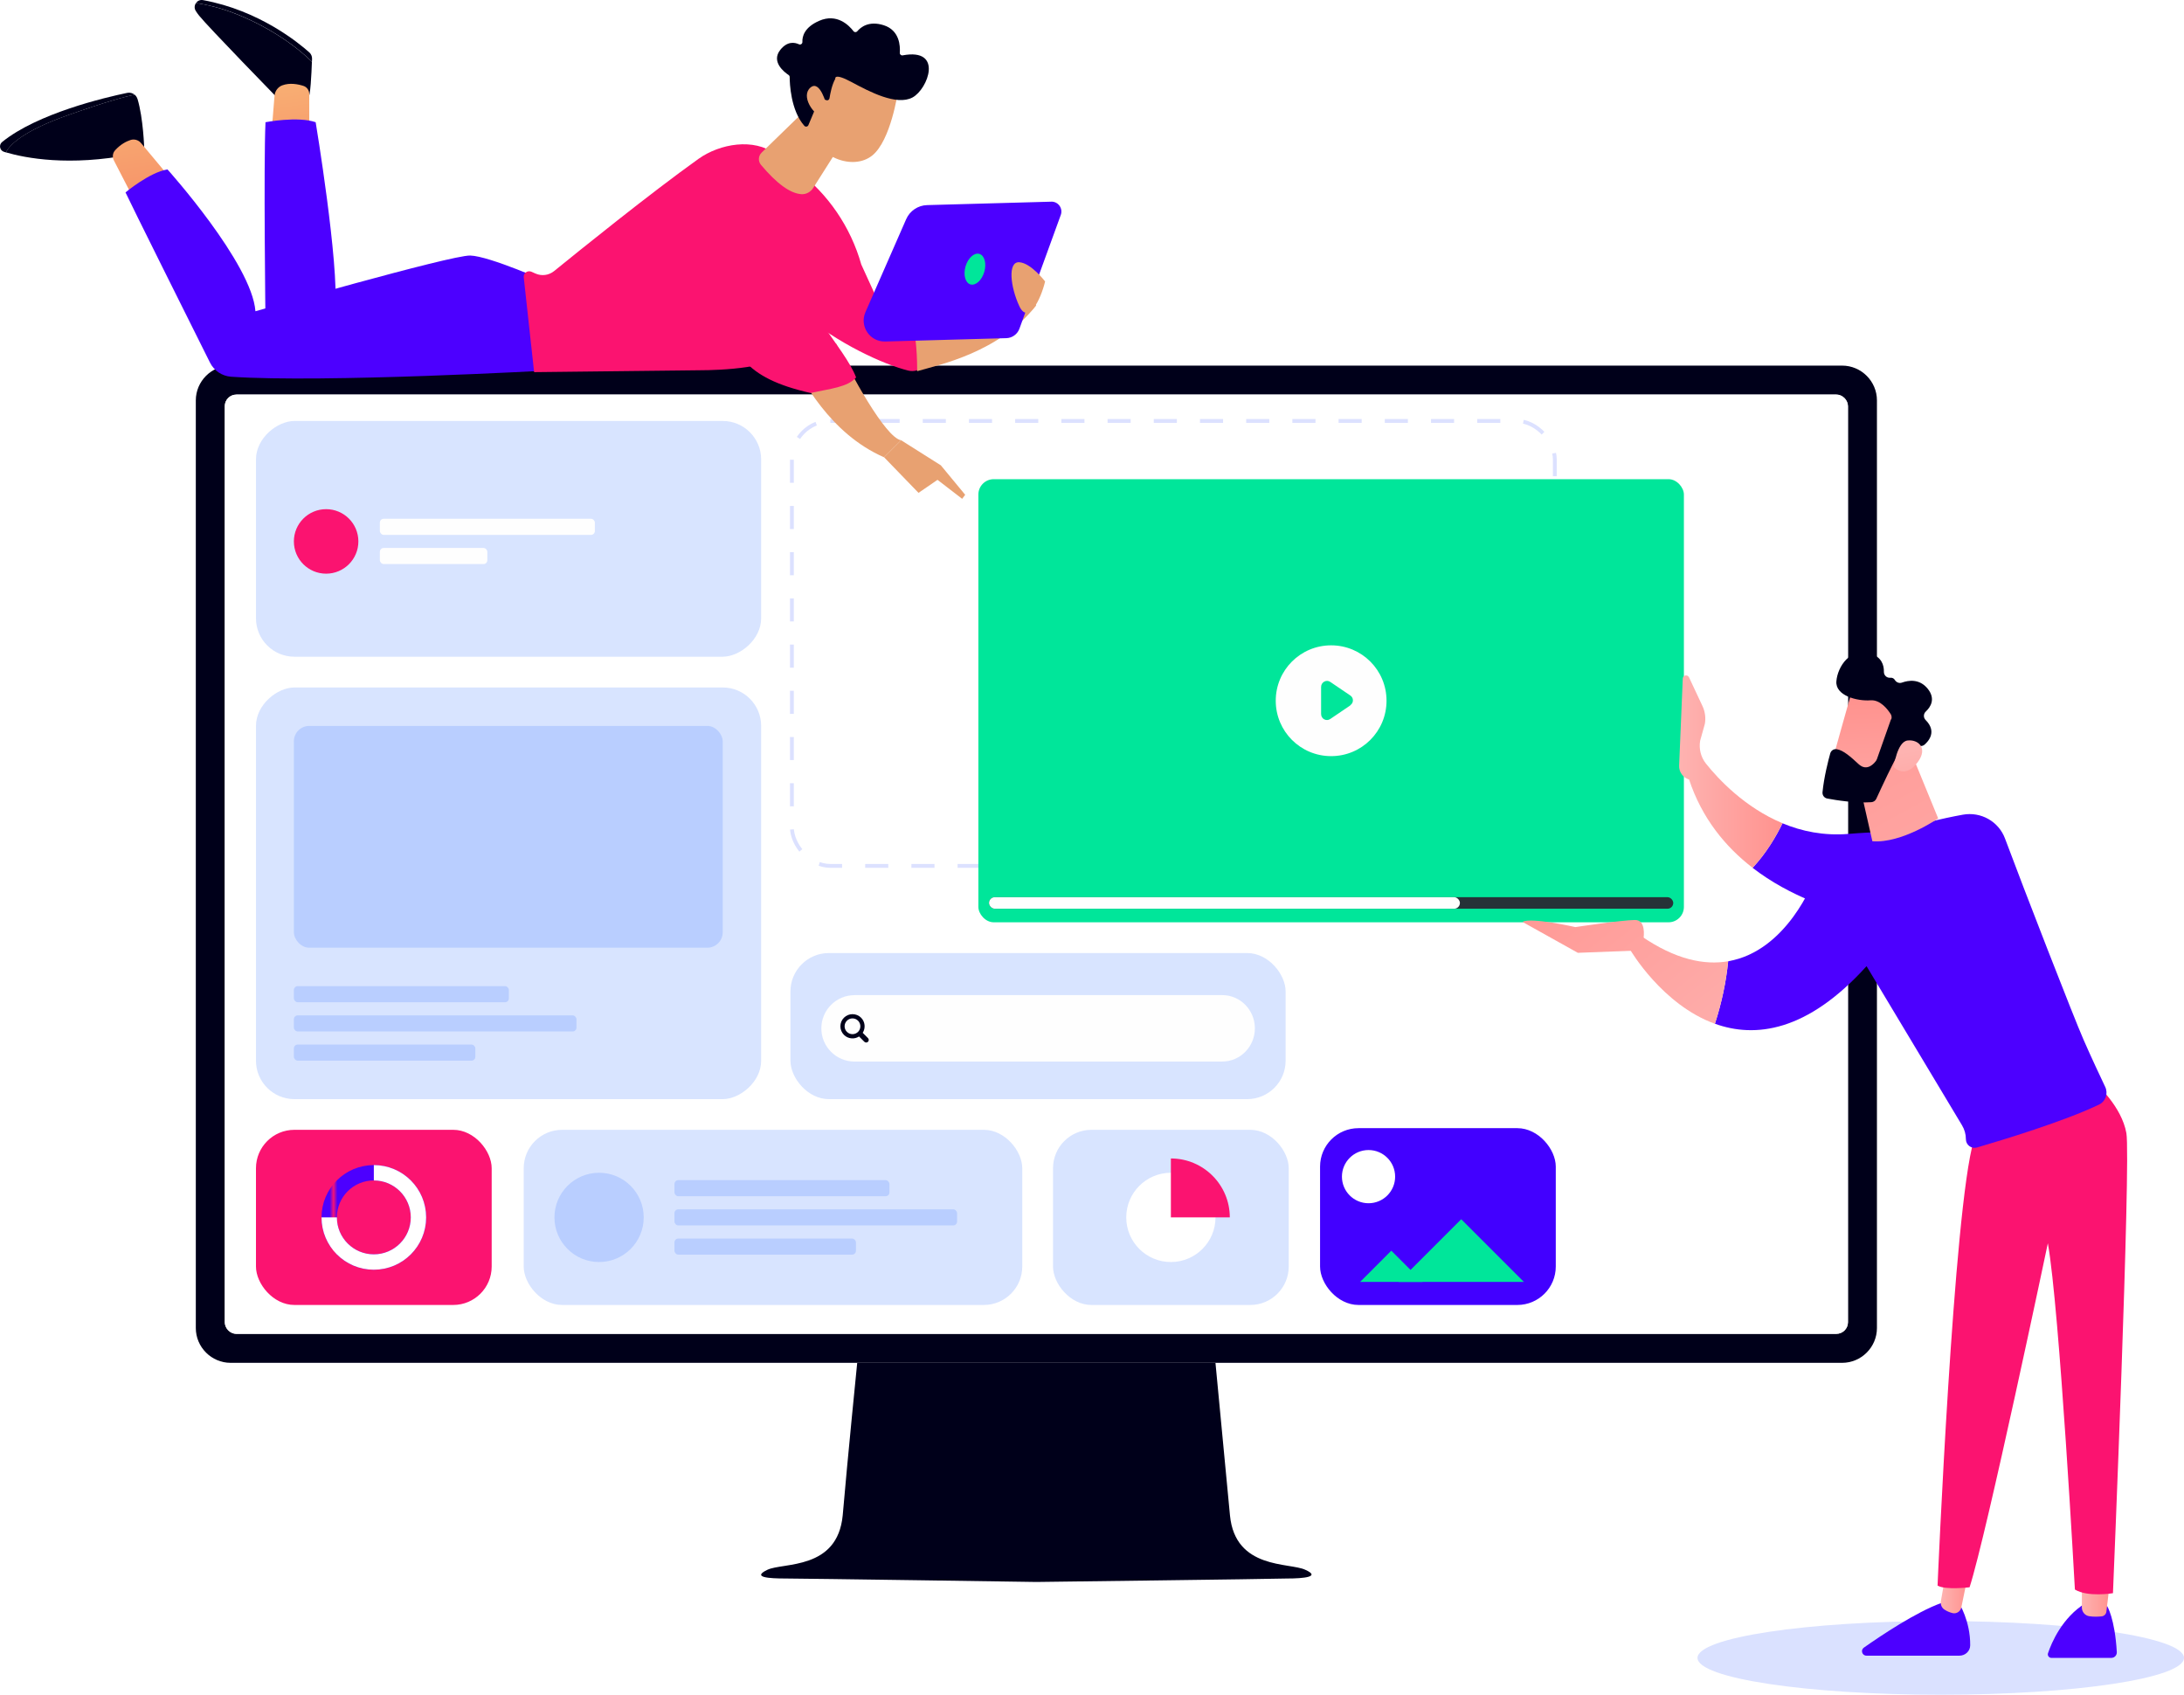
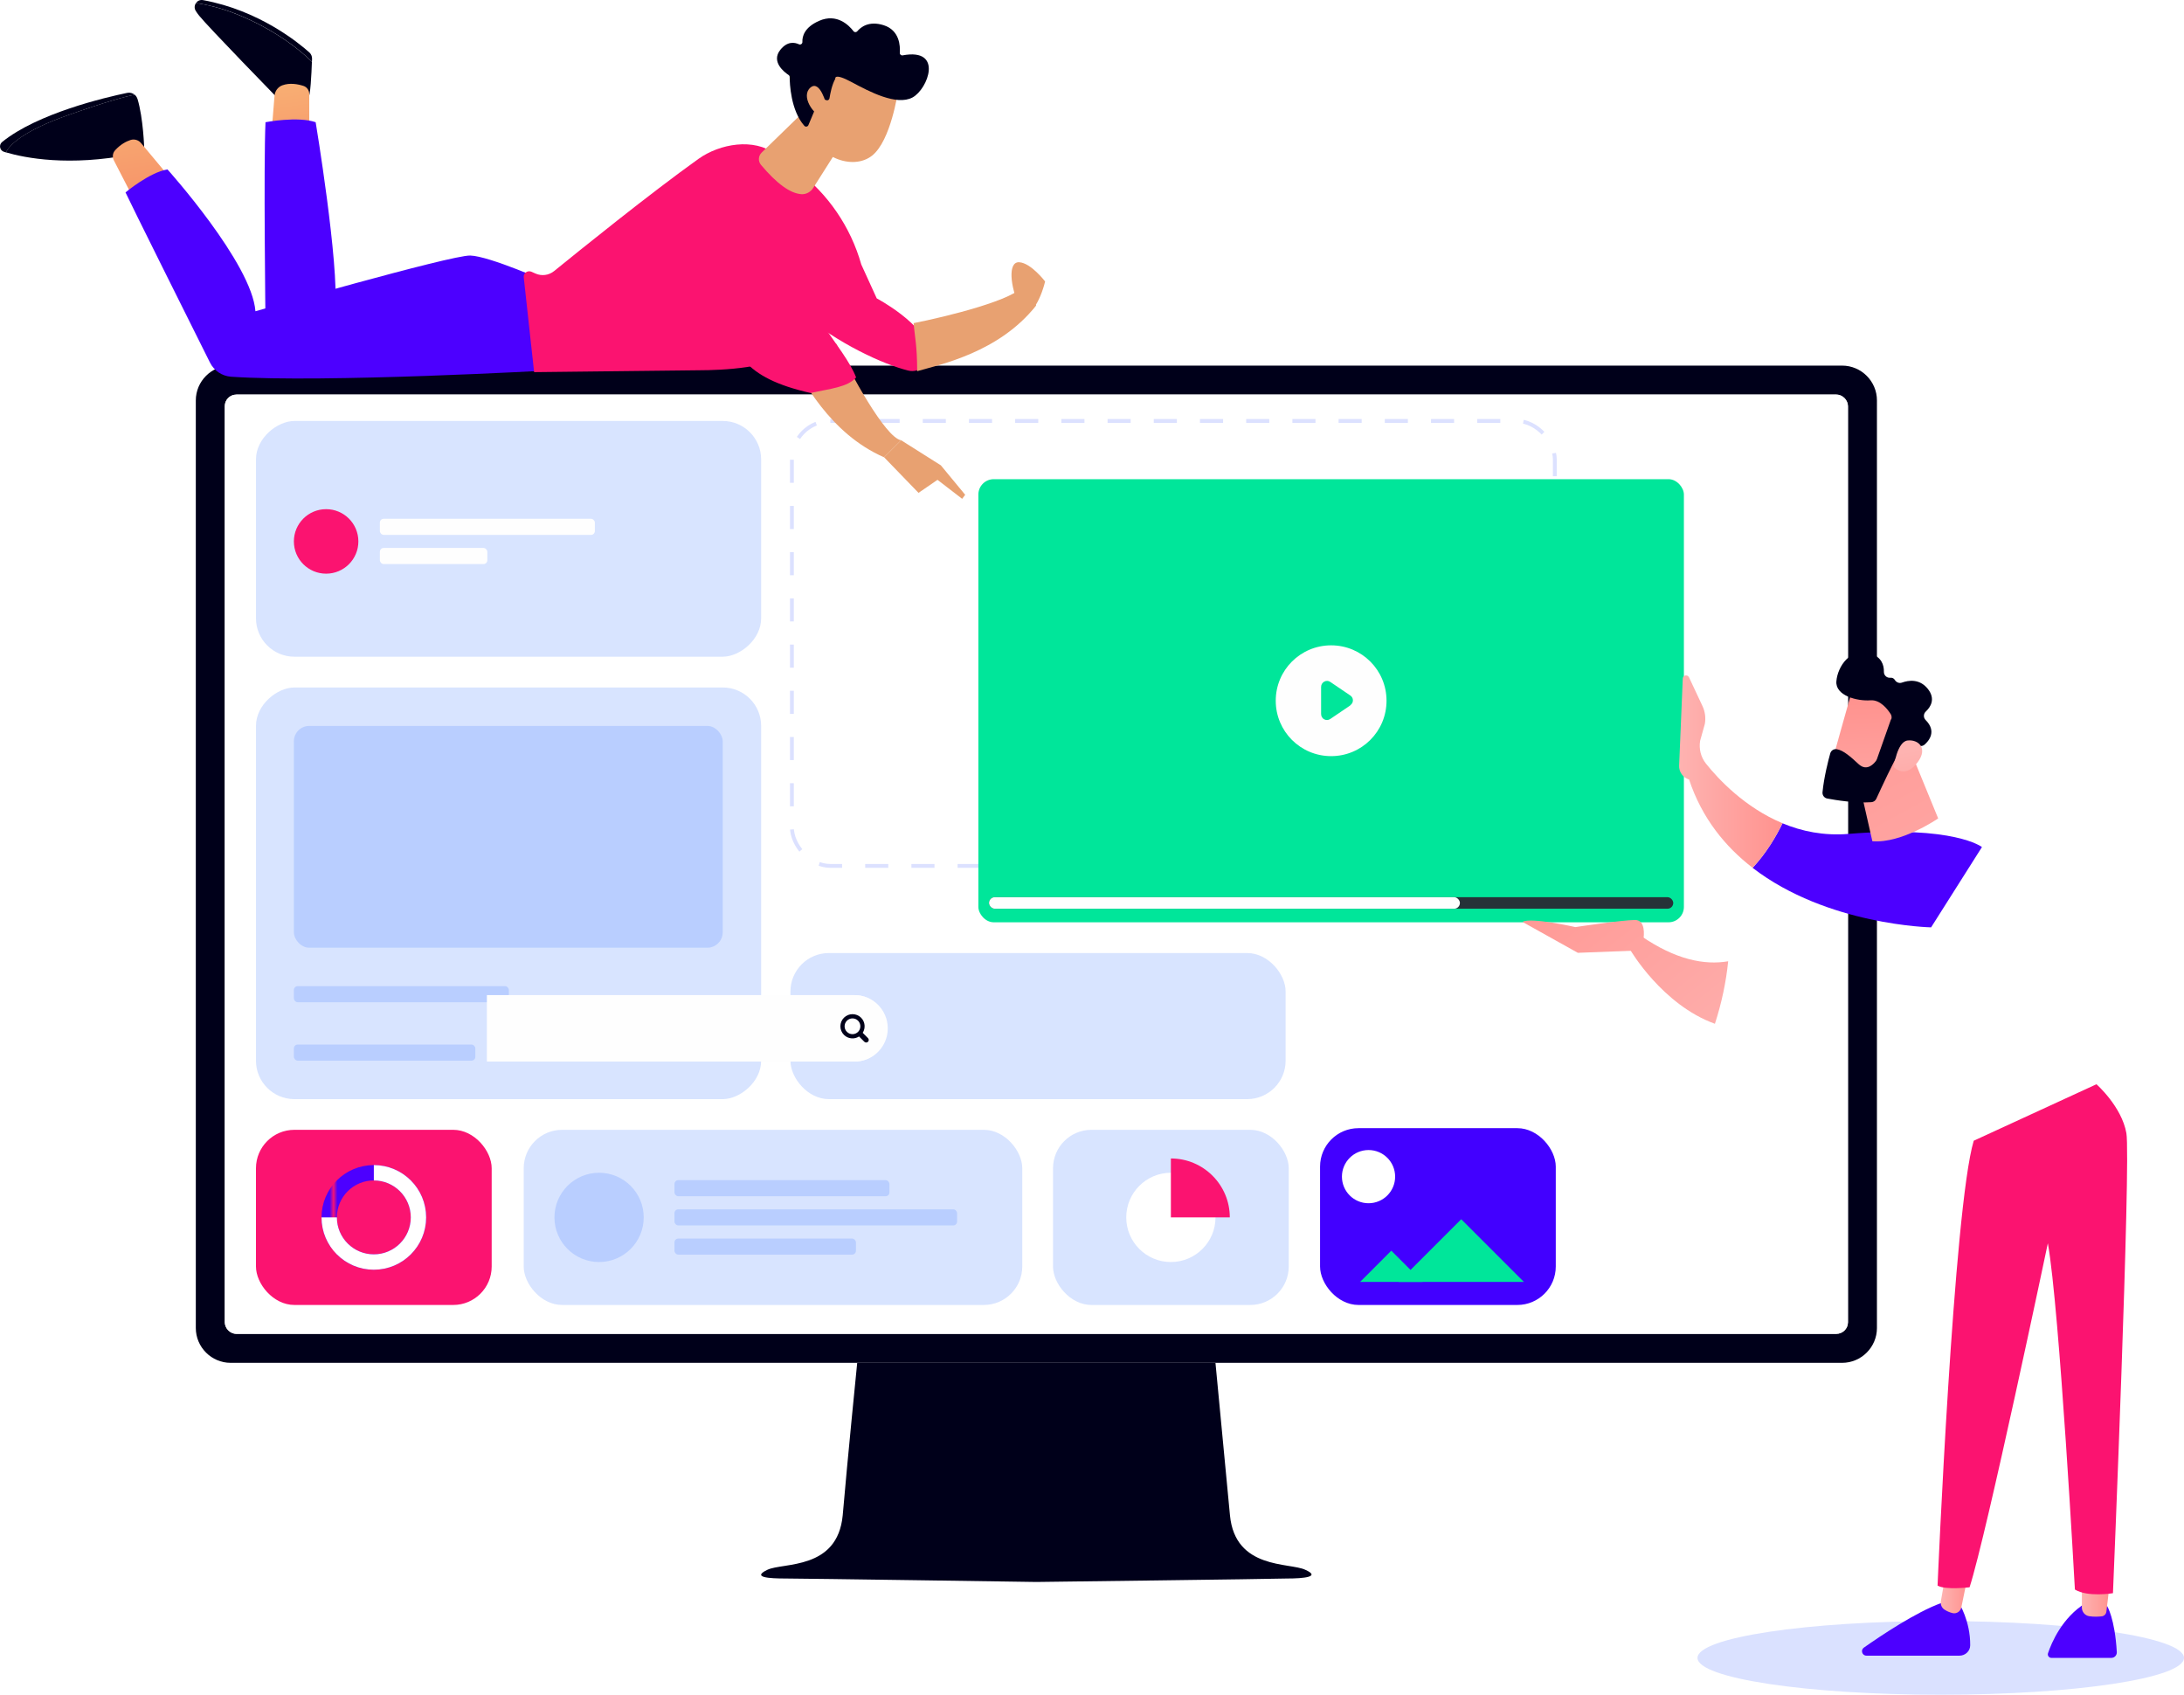
<svg xmlns="http://www.w3.org/2000/svg" xmlns:xlink="http://www.w3.org/1999/xlink" id="Livello_2" viewBox="0 0 568.16 440.82">
  <defs>
    <style>.cls-1,.cls-2,.cls-3,.cls-4{fill:none;}.cls-5{fill:#00001a;}.cls-6{fill:#e8a171;}.cls-7{fill:#4200ff;}.cls-2{stroke:#dce1ff;stroke-dasharray:6.01 6.01;}.cls-2,.cls-3,.cls-4{stroke-miterlimit:10;}.cls-8{fill:#dae1ff;}.cls-3{stroke:url(#Nuovo_campione_pattern_5);}.cls-3,.cls-4{stroke-width:4px;}.cls-3,.cls-4,.cls-9{isolation:isolate;}.cls-4{stroke:#fff;}.cls-10{fill:#fb1370;}.cls-11{fill:#263238;}.cls-9{fill:#407bff;opacity:.2;}.cls-12{fill:#fff;}.cls-13{fill:#fefefe;}.cls-14{fill:#00e69a;}.cls-15{fill:#4c00ff;}.cls-16{fill:url(#Sfumatura_senza_nome_8);}.cls-17{fill:url(#Sfumatura_senza_nome_2);}.cls-18{fill:url(#Sfumatura_senza_nome_2-2);}.cls-19{fill:url(#Sfumatura_senza_nome_8-6);}.cls-20{fill:url(#Sfumatura_senza_nome_8-2);}.cls-21{fill:url(#Sfumatura_senza_nome_8-7);}.cls-22{fill:url(#Sfumatura_senza_nome_8-8);}.cls-23{fill:url(#Sfumatura_senza_nome_8-5);}.cls-24{fill:url(#Sfumatura_senza_nome_8-3);}.cls-25{fill:url(#Sfumatura_senza_nome_8-4);}</style>
    <linearGradient id="Sfumatura_senza_nome_8" x1="381.82" y1="-1543.73" x2="389.1" y2="-1543.73" gradientTransform="translate(930.68 -1127.97) rotate(-180)" gradientUnits="userSpaceOnUse">
      <stop offset="0" stop-color="#ff928e" />
      <stop offset="1" stop-color="#feb3b1" />
    </linearGradient>
    <linearGradient id="Sfumatura_senza_nome_8-2" x1="418.57" y1="-1540.51" x2="425.8" y2="-1540.51" xlink:href="#Sfumatura_senza_nome_8" />
    <linearGradient id="Sfumatura_senza_nome_8-3" x1="466.98" y1="-1328.67" x2="493.86" y2="-1328.67" xlink:href="#Sfumatura_senza_nome_8" />
    <linearGradient id="Sfumatura_senza_nome_8-4" x1="527.85" y1="-1334.53" x2="469.76" y2="-1406.8" xlink:href="#Sfumatura_senza_nome_8" />
    <linearGradient id="Sfumatura_senza_nome_8-5" x1="538.87" y1="-1343.39" x2="480.76" y2="-1415.66" xlink:href="#Sfumatura_senza_nome_8" />
    <linearGradient id="Sfumatura_senza_nome_8-6" x1="462.5" y1="-1290.86" x2="406.23" y2="-1394.24" xlink:href="#Sfumatura_senza_nome_8" />
    <linearGradient id="Sfumatura_senza_nome_8-7" x1="-2172.29" y1="-5329.88" x2="-2197.16" y2="-5362.77" gradientTransform="translate(1785.1 -5425.55) rotate(-144.78)" xlink:href="#Sfumatura_senza_nome_8" />
    <linearGradient id="Sfumatura_senza_nome_8-8" x1="-2208.65" y1="-5355.96" x2="-2188.7" y2="-5335.49" gradientTransform="translate(1785.1 -5425.55) rotate(-144.78)" xlink:href="#Sfumatura_senza_nome_8" />
    <linearGradient id="Sfumatura_senza_nome_2" x1="73.21" y1="-1142.05" x2="81.17" y2="-1196.56" gradientTransform="translate(0 -1127.97) scale(1 -1)" gradientUnits="userSpaceOnUse">
      <stop offset="0" stop-color="#f9b776" />
      <stop offset="1" stop-color="#f47960" />
    </linearGradient>
    <linearGradient id="Sfumatura_senza_nome_2-2" x1="33.07" y1="-1147.92" x2="41.04" y2="-1202.43" xlink:href="#Sfumatura_senza_nome_2" />
    <pattern id="Nuovo_campione_pattern_5" x="0" y="0" width="70.02" height="70.02" patternTransform="translate(-125.74 -2564.99)" patternUnits="userSpaceOnUse" viewBox="0 0 70.02 70.02">
      <rect class="cls-1" width="70.02" height="70.02" />
      <rect class="cls-1" width="70.02" height="70.02" />
      <rect class="cls-15" width="70.02" height="70.02" />
    </pattern>
  </defs>
  <g id="Livello_1-2">
    <ellipse class="cls-8" cx="504.88" cy="431.24" rx="63.28" ry="9.58" />
    <path class="cls-5" d="M50.94,104.15v241.29c0,4.97,4.07,9.05,9.05,9.05h419.24c4.97,0,9.05-4.07,9.05-9.05V104.15c0-4.97-4.07-9.05-9.05-9.05H59.99c-4.97,0-9.05,4.07-9.05,9.05h0ZM477.72,346.96H61.5c-1.66,0-3.02-1.36-3.02-3.02V105.66c0-1.66,1.36-3.02,3.02-3.02h416.22c1.66,0,3.02,1.36,3.02,3.02v238.27c0,1.66-1.36,3.02-3.02,3.02Z" />
    <path class="cls-5" d="M339.58,408.33c-4.07-1.96-18.25,0-19.61-14.18-1.36-14.32-3.77-39.66-3.77-39.66h-93.2s-2.56,25.48-3.77,39.66c-1.36,14.32-15.54,12.22-19.61,14.18-4.07,1.96.3,2.26,4.83,2.26s65.15.9,65.15.9c0,0,60.47-.75,65.15-.9,4.52,0,8.9-.45,4.83-2.26h0Z" />
    <rect class="cls-12" x="58.48" y="102.64" width="422.26" height="244.3" rx="3" ry="3" />
    <rect class="cls-9" x="101.64" y="74.45" width="61.32" height="131.42" rx="10" ry="10" transform="translate(272.46 7.86) rotate(90)" />
    <rect class="cls-9" x="78.76" y="166.65" width="107.08" height="131.42" rx="10" ry="10" transform="translate(364.66 100.06) rotate(90)" />
    <rect class="cls-9" x="273.94" y="293.88" width="61.32" height="45.56" rx="10" ry="10" />
    <rect class="cls-9" x="136.24" y="293.88" width="129.7" height="45.56" rx="10" ry="10" />
    <rect class="cls-7" x="343.41" y="293.45" width="61.32" height="45.99" rx="10" ry="10" />
    <rect class="cls-10" x="66.59" y="293.88" width="61.32" height="45.56" rx="10" ry="10" />
    <rect class="cls-9" x="205.63" y="247.9" width="128.82" height="38" rx="10" ry="10" />
    <rect class="cls-2" x="206.01" y="109.5" width="198.47" height="115.73" rx="10" ry="10" />
    <rect class="cls-14" x="254.52" y="124.64" width="183.54" height="115.26" rx="4" ry="4" />
    <circle class="cls-14" cx="346.29" cy="182.27" r="10.2" />
    <path class="cls-13" d="M346.29,167.86c-7.97,0-14.41,6.44-14.41,14.41s6.44,14.41,14.41,14.41,14.41-6.44,14.41-14.41-6.44-14.41-14.41-14.41h0ZM351.27,183.49l-5.21,3.53c-1,.69-2.38,0-2.38-1.3v-7.05c0-1.23,1.38-1.99,2.38-1.3l5.21,3.53c.92.61.92,1.92,0,2.53h0v.08h0Z" />
    <path class="cls-15" d="M548.18,417.79s1.99,3.14,2.5,11.93c.05.82-.6,1.52-1.43,1.52h-15.59c-.62,0-1.08-.62-.88-1.21.91-2.7,3.67-9.3,9.83-13.07l5.56.82h0Z" />
    <path class="cls-16" d="M548.85,411.81l-.88,7.4c-.07.64-.58,1.15-1.21,1.22-.86.09-2.08.16-3.29-.04-1.1-.18-1.88-1.15-1.88-2.27v-7.14l7.27.82h-.02Z" />
    <path class="cls-15" d="M509.62,416.97s2.98,4.64,2.92,11c0,1.5-1.28,2.69-2.78,2.69h-24.21c-1.13,0-1.59-1.46-.66-2.1,4.59-3.22,13.58-9.23,20.1-11.59h4.62Z" />
    <path class="cls-20" d="M512.11,408.98l-1.88,9.14c-.22,1.02-1.21,1.7-2.23,1.48-.62-.15-1.35-.4-2.12-.9-.75-.46-1.11-1.35-.97-2.21l1.94-11.06,5.26,3.55h0Z" />
    <path class="cls-10" d="M545.4,282.04s6.54,5.76,7.77,12.7c1.22,6.94-3.49,119.67-3.49,119.67,0,0-6.54,1.1-9.9-.95,0,0-4-73.17-7.04-90.07,0,0-15.93,75.78-20.36,89.48,0,0-6.3.77-8.33-.44,0,0,4.17-98.24,9.41-115.71l31.92-14.69h.02Z" />
    <path class="cls-15" d="M480.88,216.91c27.52-2.28,34.72,3.42,34.72,3.42l-13.23,20.89s-27.04-.53-46.43-15.48c3.62-3.91,6.14-8.22,7.77-11.59,4.99,2.08,10.74,3.29,17.18,2.76h0Z" />
    <path class="cls-24" d="M437.77,176.49c.04-.88,1.22-1.11,1.61-.33l3.51,7.49c.68,1.44.9,3.07.62,4.64l-1.22,4.37c-.37,2.12.18,4.31,1.53,5.99,3.23,4.04,10.11,11.4,19.88,15.48-1.61,3.36-4.13,7.67-7.77,11.59-7.11-5.48-13.19-12.9-16.52-22.95-1.59-.49-2.67-1.99-2.59-3.65l.95-22.62h0Z" />
-     <path class="cls-15" d="M471.81,229.01c9.68-10.43,28.14-15.17,38.83-17.1,4.68-.84,9.3,1.75,10.96,6.21,4.81,12.92,17.89,46.56,20.43,52.33,2.08,4.75,4.26,9.37,5.63,12.26.82,1.74.11,3.8-1.63,4.62-8.99,4.33-25.16,9.23-31.72,11.15-1.44.42-2.89-.66-2.89-2.16,0-1.28-.35-2.52-1.01-3.62l-24.83-41.39c-15.48,17.16-29.04,18.73-39.45,14.98,1.75-5.41,2.91-10.84,3.45-16.26,15.39-2.63,22.24-21.05,22.24-21.05l-.02.02Z" />
    <path class="cls-25" d="M424.14,247.17l2.78-3.71c8.99,6.18,16.5,7.64,22.66,6.58-.55,5.43-1.7,10.85-3.45,16.26-13.72-4.95-21.98-19.15-21.98-19.15v.02Z" />
    <path class="cls-23" d="M426.11,247.24l-15.64.6-14.4-8.04c2.06-1.3,13.76,1.35,13.76,1.35,0,0,12.22-1.85,15.53-1.85,2.74,0,2.36,3.95,2.14,5.28-.04.27-.07.44-.07.44l-1.3,2.21h-.02Z" />
    <path class="cls-19" d="M495.95,192.74l8.26,20.14s-9.48,6.56-17.12,5.94l-4.11-18.11,12.97-7.97Z" />
    <path class="cls-21" d="M482.01,179.01c-.18.27-5.98,21.16-5.98,21.16l12.01,3.05,8.42-18.99s-11.27-9.7-14.45-5.23Z" />
    <path class="cls-5" d="M491.93,187.11l-3.65,10.34c-.05.13-.11.26-.18.37-.49.71-2.38,3-4.6.93-2.03-1.88-3.91-3.56-5.63-3.87-.79-.15-1.53.33-1.74,1.1-.53,1.9-1.63,6.19-2.01,10.09-.07.79.46,1.5,1.24,1.64,2.34.44,7.31,1.24,11.46.95.57-.04,1.06-.38,1.3-.9,1.15-2.5,4.64-10.07,5.96-12.04,1.22-1.85,4.22-1.79,5.48-1.68.42.04.82-.09,1.13-.37,1.1-.97,3.2-3.42.26-6.38-.62-.62-.6-1.61.04-2.21,1.26-1.19,2.61-3.29.51-5.92-2.14-2.65-4.97-2.23-6.71-1.61-.69.26-1.46-.04-1.85-.68-.22-.37-.6-.64-1.24-.58-.88.07-1.63-.66-1.61-1.55.04-1.7-.58-3.86-3.53-4.77-5.24-1.63-8.52,3.44-8.83,7.22-.33,3.78,5.46,5.23,8.86,4.97,2.58-.2,4.51,2.38,5.28,3.6.24.38.29.88.15,1.32l-.09.04Z" />
    <path class="cls-22" d="M492.66,199.5s.84-6.56,3.58-6.89c2.72-.33,5.39,1.92,2.67,5.61-3.38,4.59-6.25,1.28-6.25,1.28h0Z" />
    <circle class="cls-10" cx="84.84" cy="140.83" r="8.39" />
    <rect class="cls-13" x="98.82" y="134.94" width="55.93" height="4.19" rx="1" ry="1" />
    <rect class="cls-13" x="98.82" y="142.53" width="27.96" height="4.19" rx="1" ry="1" />
-     <rect class="cls-9" x="76.45" y="264.11" width="73.52" height="4.19" rx="1" ry="1" />
    <rect class="cls-9" x="76.45" y="188.82" width="111.56" height="57.69" rx="4" ry="4" />
    <rect class="cls-9" x="76.45" y="271.7" width="47.21" height="4.19" rx="1" ry="1" />
    <rect class="cls-9" x="76.45" y="256.51" width="55.93" height="4.19" rx="1" ry="1" />
    <rect class="cls-9" x="175.46" y="314.56" width="73.52" height="4.19" rx="1" ry="1" />
    <rect class="cls-9" x="175.46" y="322.16" width="47.21" height="4.19" rx="1" ry="1" />
    <rect class="cls-9" x="175.46" y="306.97" width="55.93" height="4.19" rx="1" ry="1" />
    <circle class="cls-13" cx="222.31" cy="267.49" r="8.64" />
-     <path class="cls-13" d="M222.31,258.84h95.65c4.69,0,8.49,3.87,8.49,8.64h0c0,4.77-3.8,8.64-8.49,8.64h-95.65v-17.28" />
+     <path class="cls-13" d="M222.31,258.84c4.69,0,8.49,3.87,8.49,8.64h0c0,4.77-3.8,8.64-8.49,8.64h-95.65v-17.28" />
    <path class="cls-5" d="M225.81,270.03l-1.38-1.38c.78-1.22.64-2.86-.42-3.93-1.23-1.23-3.23-1.23-4.46,0s-1.23,3.23,0,4.46c1.06,1.06,2.71,1.21,3.93.42l1.38,1.38c.26.26.69.26.95,0s.26-.69,0-.95ZM220.32,268.4c-.8-.8-.8-2.1,0-2.9s2.1-.8,2.9,0,.8,2.1,0,2.9-2.1.8-2.9,0Z" />
    <rect class="cls-11" x="257.29" y="233.37" width="178" height="3" rx="1.5" ry="1.5" />
    <rect class="cls-13" x="257.29" y="233.37" width="122.5" height="3" rx="1.5" ry="1.5" />
    <path class="cls-5" d="M81.15,16.06c0-.28.02-.54.03-.77.02-.63-.24-1.24-.71-1.66-2.76-2.47-13.07-10.95-27.65-13.6-.79-.14-1.47.21-1.85.77,1.22.15,2.84.46,5.04,1.03,7.21,1.89,17.69,6.93,25.14,14.22h0Z" />
    <path class="cls-5" d="M56.01,1.84c-2.2-.58-3.82-.89-5.04-1.03-.39.57-.47,1.34-.05,2.02.24.39.53.8.89,1.25,2.28,2.86,20.72,21.78,20.72,21.78,0,0,5.86.72,7.64-.32.58-.34.87-6.41.97-9.48-7.46-7.29-17.94-12.32-25.14-14.22Z" />
    <path class="cls-17" d="M80.45,35.71v-11.27c0-.95-.61-1.81-1.52-2.1-1.4-.45-3.55-.87-5.5-.14-1.15.43-1.92,1.52-2.02,2.74l-.84,10.52,9.87.24h0Z" />
    <path class="cls-5" d="M35.76,25.73c-.14-.44-.39-.82-.73-1.1-2.36.47-7.29,1.77-17.39,5.33-11.7,4.13-15.13,7.74-16.11,9.67,5.01,1.47,16.41,3.72,32.76.52l3.23-1.52s-.23-7.87-1.75-12.91h0Z" />
    <path class="cls-5" d="M17.65,29.97c10.09-3.56,15.02-4.87,17.39-5.33-.52-.43-1.22-.63-1.93-.49-5.81,1.21-23.37,5.34-32.55,12.78-.92.74-.65,2.21.48,2.56.16.05.33.1.5.15.99-1.93,4.41-5.54,16.11-9.67Z" />
    <path class="cls-18" d="M43.57,45.45l-6.88-8.24c-.67-.8-1.76-1.12-2.75-.79-1.1.36-2.56,1.11-3.98,2.65-.66.72-.79,1.78-.34,2.65l5,9.69,8.95-5.96Z" />
    <path class="cls-15" d="M69.07,31.79s8.39-1.61,13.05,0c0,0,6.13,36.84,5.08,48.68l-18.13,3.69s-.52-41.5,0-52.36Z" />
    <path class="cls-15" d="M143.49,96.32s-59.29,3.33-83.36,1.67c-2.36-.16-4.45-1.56-5.5-3.67-5.16-10.32-20.62-41.31-21.98-44.27,0,0,6.28-5.25,10.92-5.98,0,0,21.96,24.43,22.88,36.89,0,0,50.86-14.62,55.88-14.49,5.03.14,20.43,7.02,20.43,7.02l.74,22.83h0Z" />
    <path class="cls-10" d="M241.64,91.36c-.77-6.97-13.56-13.75-13.56-13.75l-4.02-8.81c-2.76-9.76-8.63-18.36-16.72-24.48l-5.63-4.27c-5.54-4.19-14.39-2.74-20.04,1.3-12.54,8.96-31.16,23.99-37.52,29.16-1.37,1.11-3.24,1.36-4.85.64l-1.06-.47c-1-.44-2.11.37-1.99,1.45l2.7,24.67,43.09-.49c5.17,0,20.13-.53,22.51-5.12l3.99-9.78c9.33,7.94,21.31,13.39,27.73,14.98,2.96.73,5.73-1.85,5.38-5.05h0Z" />
    <path class="cls-6" d="M211.38,26.82l-13.24,12.87c-.88.86-.97,2.25-.17,3.2,4.09,4.87,7.59,7.42,10.51,7.62,1.24.08,2.41-.57,3.07-1.62l7.04-11.1-7.2-10.96h0Z" />
    <path class="cls-6" d="M233.59,23.84s-1.81,12.71-6.69,16.62c-4.88,3.91-14.4.97-17.61-8.62l6.4-16.39,17.9,8.38h0Z" />
    <path class="cls-5" d="M214.97,26.07c.37.12.76-.12.82-.5.18-1.17.62-3.49,1.51-5.08,0,0-.47-1.67,4.22.85,4.68,2.52,11.71,6.22,15.85,4.02,4.04-2.15,8.12-12.96-2.54-10.96-.41.08-.78-.25-.75-.66.13-1.78-.04-5.86-4.19-7.18-3.87-1.23-5.99.52-6.87,1.57-.26.31-.74.31-.98-.01-1.16-1.52-4.31-4.74-8.95-2.7-3.82,1.68-4.42,4.04-4.35,5.5.02.47-.47.79-.89.6-1.17-.54-3.05-.82-4.85,1.44-2.49,3.12,1.07,5.83,2.14,6.54.17.11.29.31.29.52,0,1.62.26,8.71,3.82,12.71.31.34.87.24,1.05-.18l2.73-6.51c.13-.3.47-.46.78-.36l1.19.38h0Z" />
    <path class="cls-6" d="M215.03,27.39s-1.67-6.8-4.21-4.6c-2.53,2.2.66,7.07,3.56,8l.64-3.4h0Z" />
    <polygon class="cls-6" points="234.42 114.51 244.76 121.04 251.09 128.7 250.3 129.75 243.89 124.81 238.95 128.2 229.99 118.94 234.42 114.51" />
    <path class="cls-6" d="M229.99,118.94l4.43-4.42c-4.14-.72-13.23-17.54-16.94-25.25-3.39,1.17-5.36,2.35-11.86,4.05,3.19,5.34,10.08,19.39,24.37,25.63Z" />
    <path class="cls-10" d="M205.72,66.58s.51-15.73-5.96-16.05c-8.02-.39-20.93,5.43-13.25,28.48,4.24,12.74,6.78,19.21,24.34,23.21,5.18-1.13,9.7-1.51,11.86-4.05-3.01-7.91-15.28-19.35-17-31.59h0Z" />
    <path class="cls-6" d="M269.55,79.45l-3.16-5.4c-1.75,3.82-20.32,8.36-28.71,10,.28,3.57.92,5.79.92,12.5,5.97-1.74,21.31-4.85,30.96-17.1Z" />
-     <path class="cls-15" d="M273.46,52.46l-32.27.89c-2.38.06-4.51,1.5-5.46,3.68l-10.59,24.16c-1.6,3.67,1.15,7.76,5.15,7.64l31.5-.87c1.53-.04,2.88-1.02,3.41-2.46l10.76-29.59c.62-1.71-.67-3.51-2.49-3.46h0Z" />
-     <path class="cls-14" d="M251.18,69.3c-.64,2.19-.06,4.29,1.28,4.68,1.35.39,2.96-1.07,3.6-3.26.64-2.19.06-4.29-1.28-4.68-1.35-.39-2.96,1.07-3.6,3.26Z" />
    <path class="cls-6" d="M271.88,73.21s-3.65-4.8-6.72-5c-3.07-.19-2.3,6.44,0,11.39,2.3,4.94,5.57-1.59,6.72-6.39Z" />
    <circle class="cls-12" cx="304.6" cy="316.66" r="11.61" />
    <circle class="cls-9" cx="155.85" cy="316.66" r="11.61" />
    <circle class="cls-3" cx="97.25" cy="316.66" r="11.61" />
    <path class="cls-4" d="M97.25,305.05c6.41,0,11.61,5.2,11.61,11.61s-5.2,11.61-11.61,11.61-11.61-5.2-11.61-11.61" />
    <circle class="cls-12" cx="356.02" cy="306.06" r="6.92" />
    <path class="cls-10" d="M304.6,301.33h0c8.46,0,15.33,6.87,15.33,15.33h-15.33v-15.33h0Z" />
    <polygon class="cls-14" points="396.43 333.44 380.13 317.14 363.83 333.44 396.43 333.44" />
    <polygon class="cls-14" points="370.06 333.44 361.94 325.32 353.83 333.44 370.06 333.44" />
  </g>
</svg>